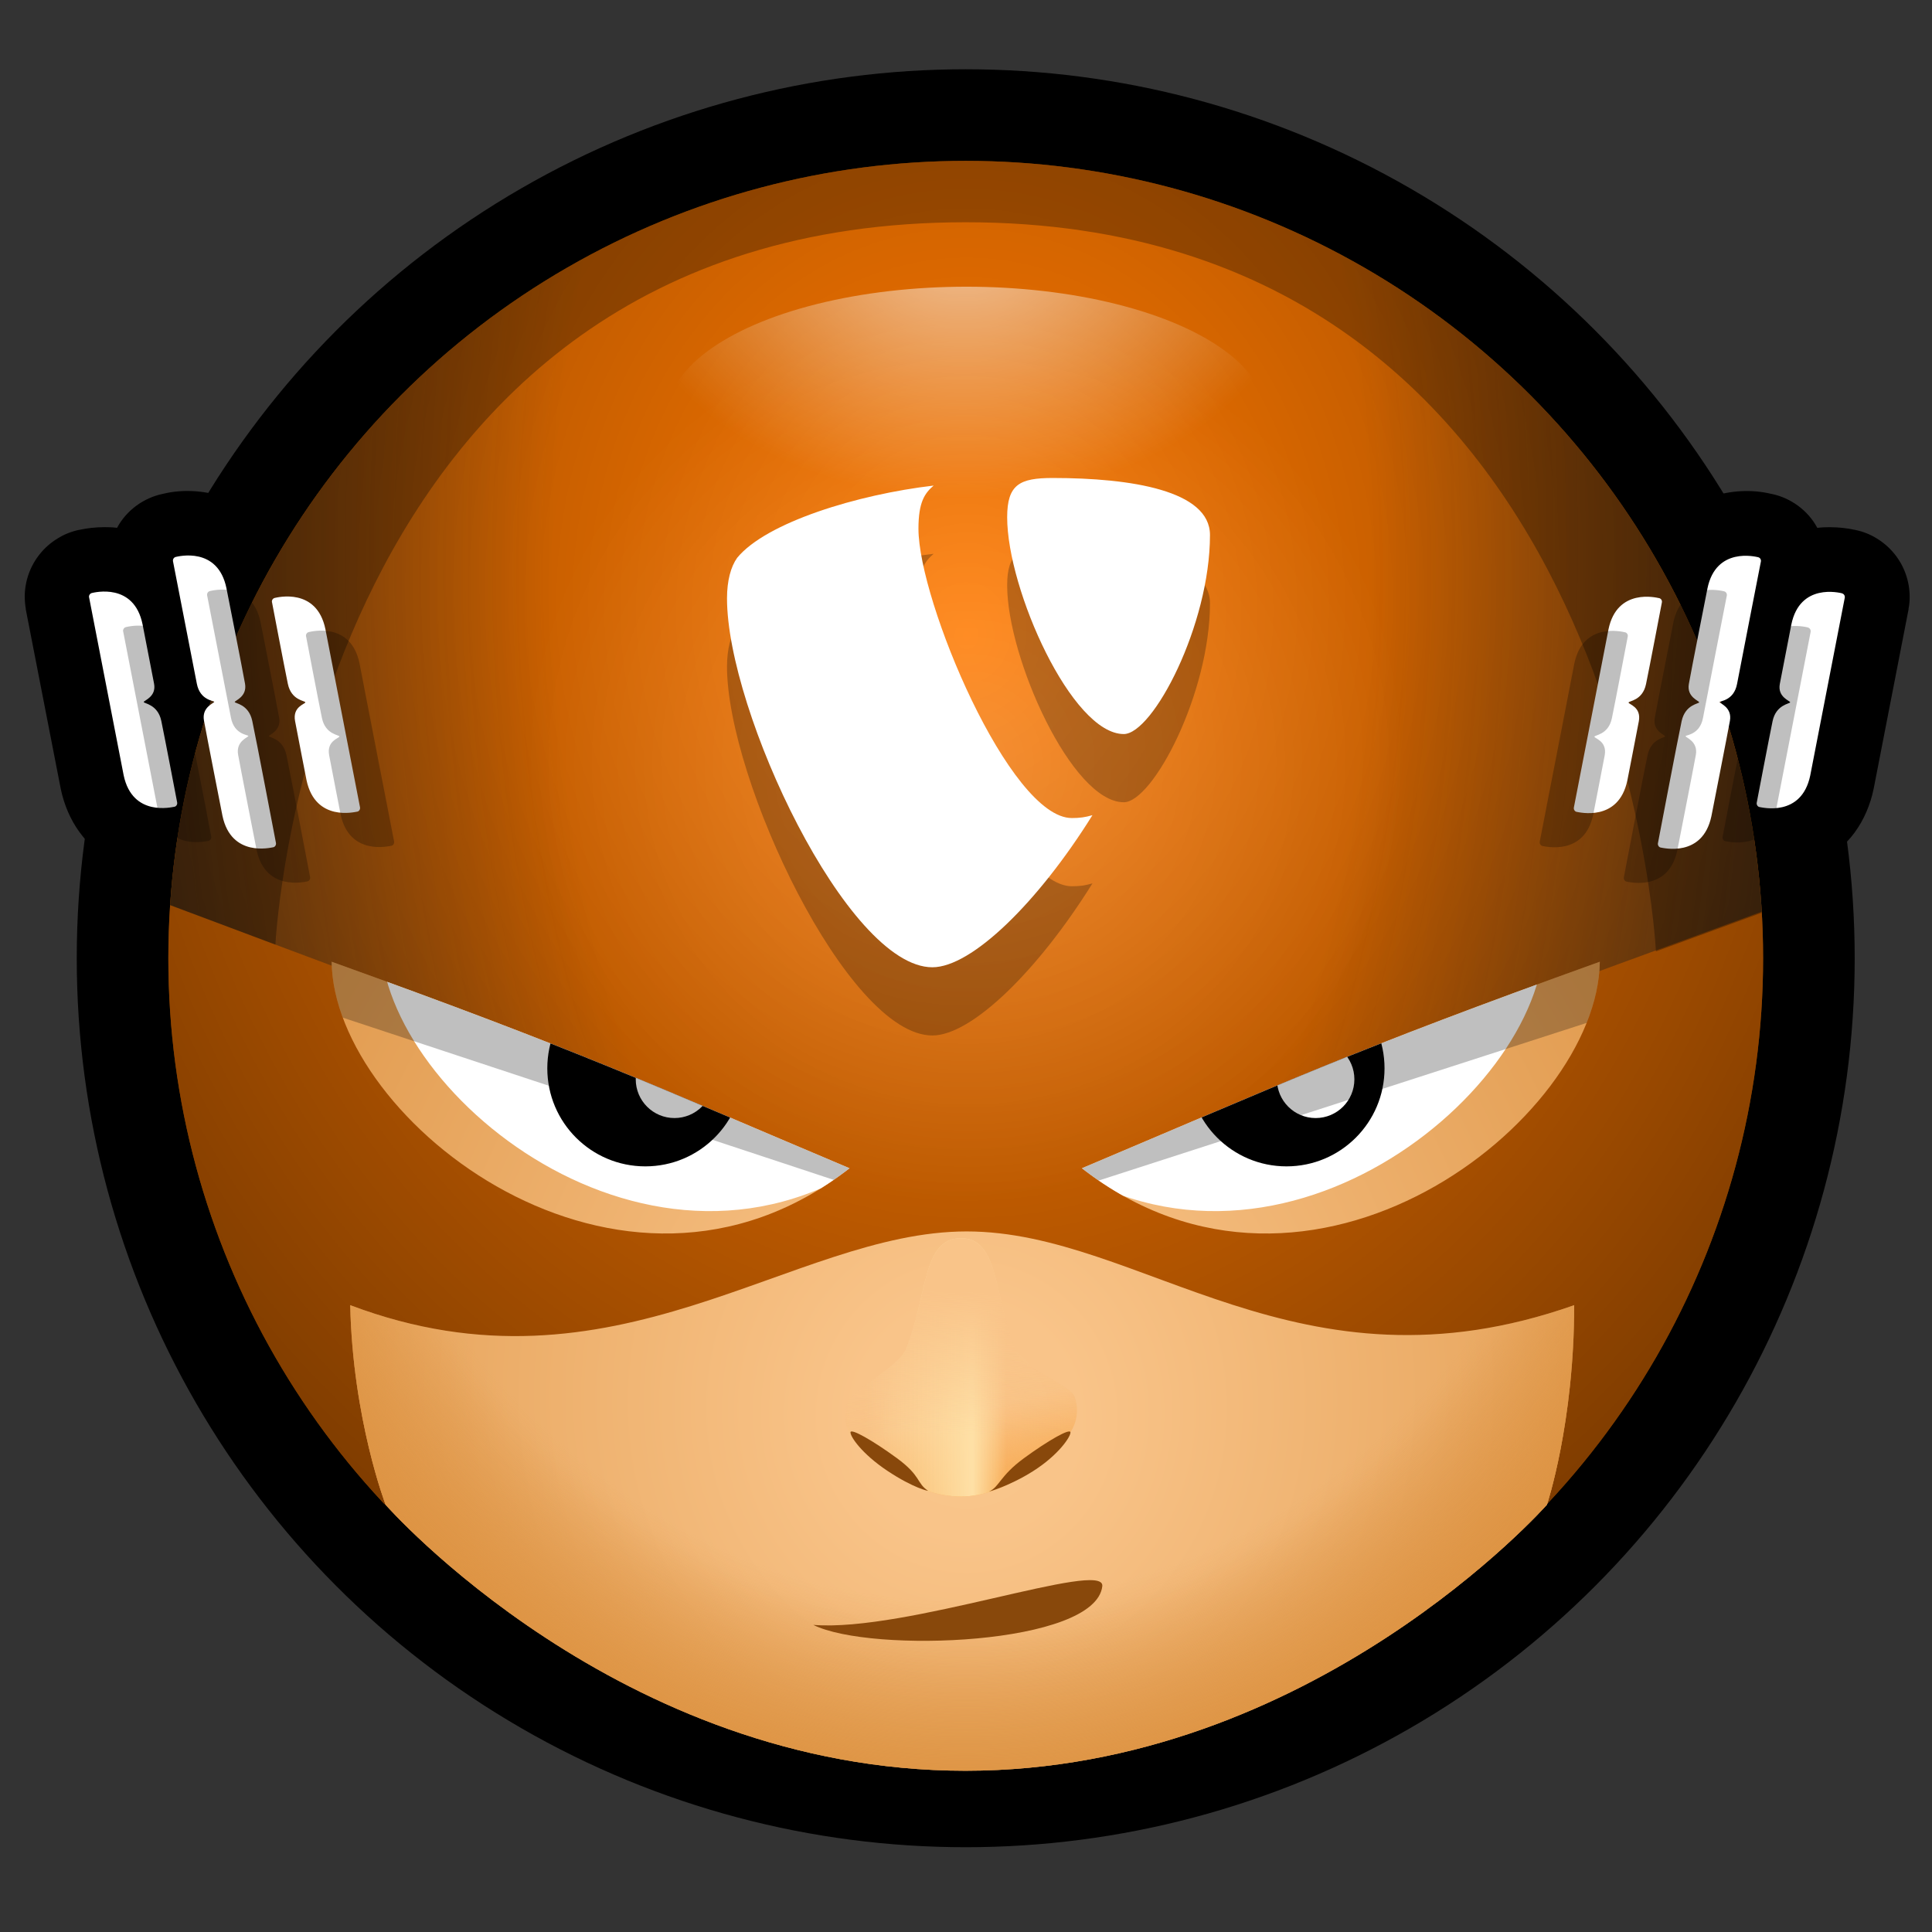
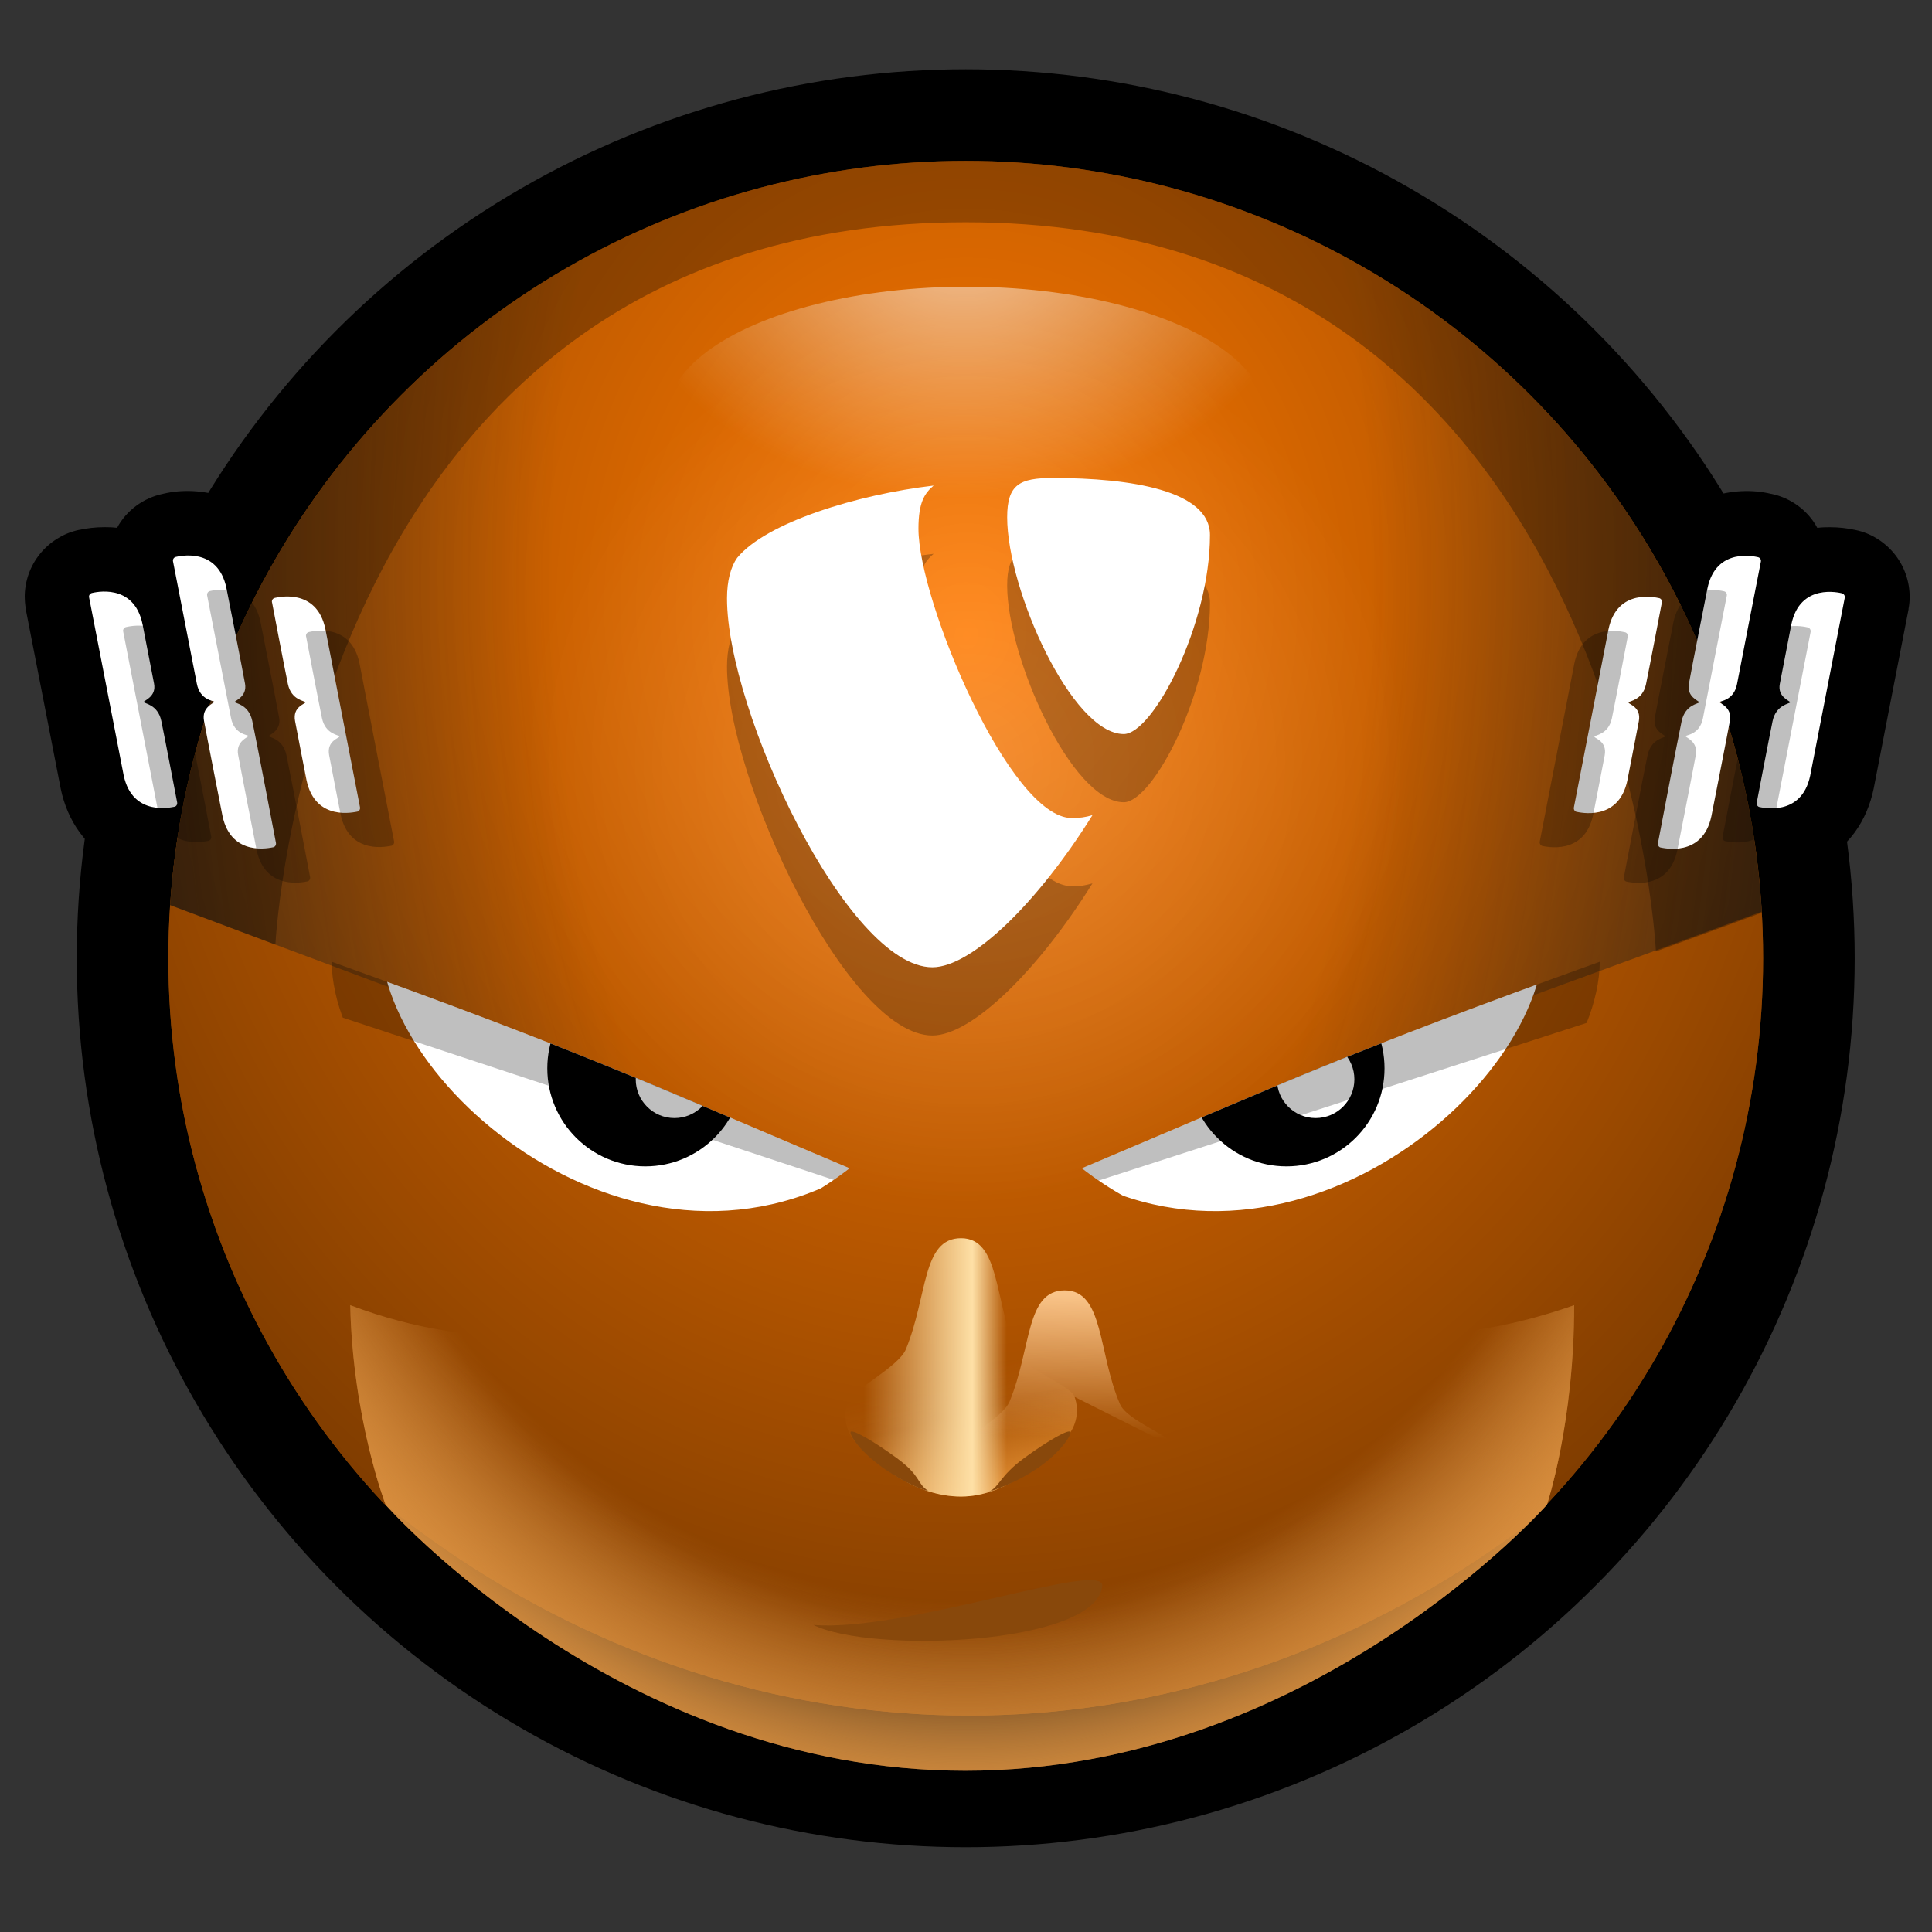
<svg xmlns="http://www.w3.org/2000/svg" xmlns:xlink="http://www.w3.org/1999/xlink" id="sticker" version="1.1" viewBox="0 0 348.66 348.66">
  <rect x="0" y="0" width="348.66" height="348.66" fill="#333333" stroke="none" />
  <defs>
    <clipPath id="clippath">
      <circle cx="174.28" cy="172.93" r="143.9" style="fill: none; stroke-width: 0px;" />
    </clipPath>
    <radialGradient id="Unbenannter_Verlauf_167" data-name="Unbenannter Verlauf 167" cx="174.87" cy="139.21" fx="174.87" fy="151.16" r="162.16" gradientTransform="translate(-23.16 -81.67) scale(1.13 1.3)" gradientUnits="userSpaceOnUse">
      <stop offset="0" stop-color="#000" stop-opacity="0" />
      <stop offset="1" stop-color="#000" stop-opacity=".5" />
    </radialGradient>
    <clipPath id="clippath-1">
      <path d="M321.87,163.08l-147.59,54.04L26.69,161.85S35.58,29.03,174.28,29.03s147.59,134.05,147.59,134.05Z" style="fill: none; stroke-width: 0px;" />
    </clipPath>
    <radialGradient id="Unbenannter_Verlauf_159" data-name="Unbenannter Verlauf 159" cx="174.51" cy="220.02" fx="174.51" fy="231.94" r="161.82" gradientTransform="translate(11.24 -314.38) scale(.93 1.85)" gradientUnits="userSpaceOnUse">
      <stop offset=".49" stop-color="#1d1d1b" stop-opacity="0" />
      <stop offset="1" stop-color="#1d1d1b" stop-opacity=".6" />
    </radialGradient>
    <clipPath id="clippath-2">
      <path d="M298.85,171.7l28.93-10.58S297.74,19.24,174.28,19.24,24.53,161,24.53,161l25.17,9.47s6.35-130.36,124.57-130.36,124.57,131.59,124.57,131.59Z" style="fill: none; stroke-width: 0px;" />
    </clipPath>
    <radialGradient id="Unbenannter_Verlauf_153" data-name="Unbenannter Verlauf 153" cx="173.55" cy="136.3" fx="173.55" fy="136.3" r="79.75" gradientTransform="translate(1.27 1.26)" gradientUnits="userSpaceOnUse">
      <stop offset="0" stop-color="#fff" stop-opacity=".2" />
      <stop offset="1" stop-color="#fff" stop-opacity="0" />
    </radialGradient>
    <clipPath id="clippath-3">
      <ellipse id="glanz" cx="174.42" cy="75.18" rx="54.09" ry="23.44" style="fill: none; stroke-width: 0px;" />
    </clipPath>
    <radialGradient id="Unbenannter_Verlauf_184" data-name="Unbenannter Verlauf 184" cx="172.29" cy="72.49" fx="172.29" fy="72.49" r="46.57" gradientTransform="translate(-57.07 -29.23) scale(1.34 1)" gradientUnits="userSpaceOnUse">
      <stop offset="0" stop-color="#fff" stop-opacity=".6" />
      <stop offset="1" stop-color="#fff" stop-opacity="0" />
    </radialGradient>
    <clipPath id="clippath-4">
      <path d="M59.85,173.56c45.19,16.25,56.81,21.79,93.46,37.27-41.17,32.1-93.11-8.53-93.46-37.27ZM288.71,173.56c-45.19,16.25-56.81,21.79-93.46,37.27,41.17,32.1,93.11-8.53,93.46-37.27ZM69.58,271.55s42.09,48.01,104.64,48.01,104.95-48.01,104.95-48.01c0,0,4.92-14.77,4.92-36.01-49.86,17.54-78.02-13.31-109.64-13.31s-63.48,31.31-111.25,13.31c.46,20.54,6.39,36.01,6.39,36.01Z" style="fill: none; stroke-width: 0px;" />
    </clipPath>
    <clipPath id="clippath-5">
      <circle cx="174.28" cy="177.85" r="143.9" style="fill: none; stroke-width: 0px;" />
    </clipPath>
    <radialGradient id="Unbenannter_Verlauf_84" data-name="Unbenannter Verlauf 84" cx="174.87" cy="259.23" fx="174.87" fy="271.18" r="162.16" gradientTransform="translate(-23.16 -59.56) scale(1.13 1.17)" gradientUnits="userSpaceOnUse">
      <stop offset="0" stop-color="#fac68b" />
      <stop offset=".11" stop-color="#f9c489" />
      <stop offset=".85" stop-color="#dd9445" />
      <stop offset="1" stop-color="#9b622a" />
    </radialGradient>
    <radialGradient id="Unbenannter_Verlauf_20" data-name="Unbenannter Verlauf 20" cx="174.87" cy="175.01" fx="174.87" fy="186.95" r="162.16" gradientTransform="translate(1.27 -59.56) scale(.99 1.17)" gradientUnits="userSpaceOnUse">
      <stop offset="0" stop-color="#fac68b" stop-opacity="0" />
      <stop offset=".76" stop-color="#dd9445" stop-opacity="0" />
      <stop offset="1" stop-color="#dd9240" />
    </radialGradient>
    <radialGradient id="Unbenannter_Verlauf_20-2" data-name="Unbenannter Verlauf 20" cy="171.86" fy="183.8" xlink:href="#Unbenannter_Verlauf_20" />
    <linearGradient id="Unbenannter_Verlauf_47" data-name="Unbenannter Verlauf 47" x1="170.69" y1="247.85" x2="182.17" y2="277.11" gradientUnits="userSpaceOnUse">
      <stop offset="0" stop-color="#f7a13f" stop-opacity="0" />
      <stop offset="1" stop-color="#f7a342" />
    </linearGradient>
    <linearGradient id="Unbenannter_Verlauf_68" data-name="Unbenannter Verlauf 68" x1="171.68" y1="248.17" x2="178.23" y2="273.38" gradientUnits="userSpaceOnUse">
      <stop offset="0" stop-color="#f7a13f" stop-opacity="0" />
      <stop offset=".28" stop-color="rgba(247, 161, 63, .26)" stop-opacity=".26" />
      <stop offset=".92" stop-color="rgba(247, 162, 65, .91)" stop-opacity=".91" />
      <stop offset="1" stop-color="#f7a342" />
    </linearGradient>
    <linearGradient id="Unbenannter_Verlauf_72" data-name="Unbenannter Verlauf 72" x1="181.68" y1="246.77" x2="155.88" y2="246.77" gradientUnits="userSpaceOnUse">
      <stop offset="0" stop-color="#fee0a6" stop-opacity="0" />
      <stop offset=".24" stop-color="#fee0a6" />
      <stop offset="1" stop-color="#fee0a6" stop-opacity="0" />
    </linearGradient>
    <linearGradient id="Unbenannter_Verlauf_94" data-name="Unbenannter Verlauf 94" x1="173.38" y1="258.96" x2="173.89" y2="233.17" gradientUnits="userSpaceOnUse">
      <stop offset="0" stop-color="#f9c489" stop-opacity="0" />
      <stop offset="1" stop-color="#f9c489" />
    </linearGradient>
    <linearGradient id="Unbenannter_Verlauf_73" data-name="Unbenannter Verlauf 73" x1="181.68" y1="246.77" x2="155.88" y2="246.77" gradientUnits="userSpaceOnUse">
      <stop offset="0" stop-color="#fee0a6" stop-opacity="0" />
      <stop offset="1" stop-color="#fee0a6" stop-opacity="0" />
    </linearGradient>
  </defs>
  <g id="shadow">
    <circle cx="174.28" cy="172.93" r="160.43" style="fill: #000; stroke-width: 0px;" />
    <path id="h" d="M341.9,99.98c-.87-1.08-1.93-2.03-3.16-2.78-1.19-.75-2.52-1.28-3.91-1.56h0s-.01-.01-.01-.01c-.01,0-.02,0-.07-.01h-.01s-.04-.01-.06-.01c-.01-.01-.02-.01-.02-.01h-.01s-.05,0-.09-.01c-.09-.02-.18-.05-.28-.06-.87-.17-2.28-.39-4.1-.39-.68,0-1.42.02-2.22.12-1.66-3.12-4.78-5.42-8.27-6.13t-.02,0s-.04,0-.06-.01h0c-6.76-1.64-15.4.69-19.65,7.08-3.74-.51-7.95,0-11.66,1.93-2.2,1.14-4.44,2.98-6.12,5.33-1.7,2.34-2.79,5.07-3.35,7.84v.05s-6.28,32.2-6.28,32.2v.02c-.15.78-.22,1.55-.22,2.3,0,1.46.26,2.86.71,4.14.69,1.93,1.81,3.68,3.48,5.16.84.74,1.82,1.4,2.93,1.92.94.44,1.97.78,3.05.95h0s.09.02.14.02c.14.04.27.06.42.07-.1-.01-.17-.01-.23-.02.05.01.11.02.17.04.8.12,2.08.31,3.73.31.7,0,1.48-.04,2.33-.14.65,1.21,1.51,2.3,2.63,3.3.84.74,1.82,1.4,2.94,1.92.92.43,1.96.76,3.04.95h0s.05.02.07.02c.01,0,.04.01.06,0,.01.01.02.01.04.01.04.01.07.01.11.02.07.01.15.02.23.04.79.14,2.08.32,3.71.32,1.29,0,2.83-.11,4.59-.52,1.32-.31,2.75-.79,4.22-1.55,2.2-1.11,4.46-2.92,6.17-5.26.04-.06.09-.11.12-.17.73.1,1.65.17,2.73.17,1.29,0,2.83-.11,4.59-.52,1.32-.31,2.75-.79,4.22-1.54,2.2-1.12,4.46-2.93,6.17-5.27,1.71-2.33,2.84-5.06,3.42-7.84l.02-.1,6.29-32.34v-.12c.14-.7.2-1.4.2-2.1,0-2.86-.98-5.59-2.73-7.76ZM284.71,145.87h-.04s.01-.01.01-.01h.04-.01ZM317.67,145.01v-.02h.04l-.04.02Z" style="fill: #000; stroke-width: 0px;" />
    <path id="h-2" data-name="h" d="M4.47,107.73c0,.7.06,1.4.18,2.1v.12s6.3,32.34,6.3,32.34l.02.1c.58,2.78,1.71,5.51,3.42,7.84,1.71,2.34,3.96,4.15,6.17,5.27,1.48.75,2.91,1.23,4.22,1.54,1.76.41,3.3.52,4.59.52,1.08,0,2.01-.07,2.73-.17.04.06.09.11.12.17,1.71,2.34,3.96,4.15,6.17,5.26,1.48.76,2.91,1.24,4.22,1.55,1.76.41,3.3.52,4.59.52,1.62,0,2.92-.18,3.71-.32.09-.01.16-.02.23-.04.04-.01.07-.01.11-.02.01,0,.02,0,.04-.01.02.01.05,0,.06,0,.02,0,.05,0,.07-.01h0c1.08-.2,2.12-.53,3.04-.96,1.12-.52,2.1-1.18,2.94-1.92,1.12-1,1.98-2.09,2.63-3.3.85.1,1.62.14,2.33.14,1.65,0,2.93-.18,3.73-.31.06-.01.12-.02.17-.04-.06.01-.14.01-.23.02.15-.01.28-.04.42-.07.05,0,.1,0,.14-.01h0c1.08-.18,2.12-.52,3.05-.96,1.11-.52,2.09-1.18,2.93-1.92,1.67-1.48,2.79-3.23,3.48-5.16.46-1.28.71-2.67.71-4.14,0-.75-.07-1.53-.22-2.3v-.02s-6.27-32.2-6.27-32.2v-.05c-.57-2.77-1.66-5.5-3.36-7.84-1.67-2.35-3.91-4.19-6.12-5.33-3.7-1.94-7.92-2.44-11.66-1.93-4.24-6.39-12.89-8.71-19.65-7.09h0s-.05,0-.06.02t-.02,0c-3.49.71-6.61,3.01-8.27,6.13-.8-.1-1.54-.12-2.22-.12-1.82,0-3.23.22-4.1.39-.1.01-.2.04-.28.06-.04.01-.06.01-.09.01h-.01s-.01,0-.02.01c-.02,0-.05,0-.06.01h-.01s-.06.01-.07.01h-.01,0c-1.39.3-2.72.82-3.91,1.58-1.23.75-2.29,1.7-3.16,2.78-1.75,2.17-2.73,4.9-2.73,7.76ZM64.38,145.86h.04s.01.02.01.02h-.04s-.01-.02-.01-.02ZM31.39,144.98h.02s.01.02.01.02l-.04-.02Z" style="fill: #000; stroke-width: 0px;" />
  </g>
  <g id="head">
    <g id="mask">
      <g style="clip-path: url(#clippath);">
        <ellipse cx="174.87" cy="99.07" rx="183.65" ry="210.53" style="fill: #ff7900; stroke-width: 0px;" />
        <ellipse cx="174.87" cy="99.07" rx="183.65" ry="210.53" style="fill: url(#Unbenannter_Verlauf_167); stroke-width: 0px;" />
        <g id="mask-2" data-name="mask">
          <g style="clip-path: url(#clippath-1);">
            <ellipse cx="174.36" cy="92.29" rx="151.26" ry="299.1" style="fill: url(#Unbenannter_Verlauf_159); stroke-width: 0px;" />
          </g>
        </g>
        <g id="mask-3" data-name="mask">
          <g style="clip-path: url(#clippath-2);">
            <ellipse cx="174.36" cy="92.29" rx="151.26" ry="299.1" style="fill: #000; opacity: .3; stroke-width: 0px;" />
          </g>
        </g>
      </g>
      <g id="Ebene_12" data-name="Ebene 12">
        <g id="Ebene_13" data-name="Ebene 13">
          <circle cx="173.56" cy="136.56" r="79.17" style="fill: url(#Unbenannter_Verlauf_153); stroke-width: 0px;" />
        </g>
        <g style="clip-path: url(#clippath-3);">
          <ellipse id="glanz-2" data-name="glanz" cx="174.36" cy="43.18" rx="81.17" ry="55.86" style="fill: url(#Unbenannter_Verlauf_184); stroke-width: 0px;" />
        </g>
      </g>
    </g>
    <g id="face">
      <g style="clip-path: url(#clippath-4);">
        <g id="face-2" data-name="face">
          <g style="clip-path: url(#clippath-5);">
-             <ellipse cx="174.87" cy="244.47" rx="183.65" ry="190.19" style="fill: url(#Unbenannter_Verlauf_84); stroke-width: 0px;" />
            <ellipse cx="174.87" cy="145.69" rx="160.98" ry="190.19" style="fill: url(#Unbenannter_Verlauf_20); stroke-width: 0px;" />
          </g>
        </g>
        <g id="face-3" data-name="face">
          <ellipse cx="174.87" cy="142" rx="160.98" ry="190.19" style="fill: url(#Unbenannter_Verlauf_20-2); stroke-width: 0px;" />
          <path id="eyes" d="M68.67,169.52c44.59,16.25,56.05,21.79,92.21,37.27-40.62,32.1-91.86-8.53-92.21-37.27Z" style="fill: #fff; stroke-width: 0px;" />
          <path id="eyes-2" data-name="eyes" d="M278.69,169.52c-44.59,16.25-56.05,21.79-92.21,37.27,40.62,32.1,91.86-8.53,92.21-37.27Z" style="fill: #fff; stroke-width: 0px;" />
          <circle cx="116.46" cy="192.8" r="17.69" style="fill: #000; stroke-width: 0px;" />
          <circle cx="121.72" cy="194.78" r="6.99" style="fill: #fff; stroke-width: 0px;" />
          <circle cx="232.17" cy="192.8" r="17.69" style="fill: #000; stroke-width: 0px;" />
          <circle cx="237.43" cy="194.78" r="6.99" style="fill: #fff; stroke-width: 0px;" />
          <path id="mask-shadow" d="M321.87,173.12l-147.59,47.68L26.69,172.03s8.89-117.19,147.59-117.19,147.59,118.28,147.59,118.28Z" style="fill: #000; opacity: .25; stroke-width: 0px;" />
        </g>
      </g>
      <g id="Ebene_10" data-name="Ebene 10">
        <path d="M193.93,252.09c.88,2.5.35,5.28-1.42,7.26-3.71,4.16-10.87,10.72-19.08,10.72s-14.92-5.61-18.72-9.42c-1.98-1.98-2.65-4.89-1.76-7.54,3.05-9,11.07-29.66,20.48-29.66s17.47,19.99,20.5,28.63Z" style="display: none; fill: url(#Unbenannter_Verlauf_47); stroke-width: 0px;" />
        <path d="M193.93,252.09c.88,2.5.35,5.28-1.42,7.26-3.71,4.16-10.87,10.72-19.08,10.72s-14.92-5.61-18.72-9.42c-1.98-1.98-2.65-4.89-1.76-7.54.76-2.23,9.2-6.42,10.52-9.59,3.98-9.62,2.88-20.07,9.96-20.07s5.98,11.24,9.96,20.51c1.33,3.09,9.78,5.96,10.54,8.12Z" style="fill: url(#Unbenannter_Verlauf_68); stroke-width: 0px;" />
        <path d="M193.93,252.09c.88,2.5.35,5.28-1.42,7.26-3.71,4.16-10.87,10.72-19.08,10.72s-14.92-5.61-18.72-9.42c-1.98-1.98-2.65-4.89-1.76-7.54.76-2.23,9.2-6.42,10.52-9.59,3.98-9.62,2.88-20.07,9.96-20.07s5.98,11.24,9.96,20.51c1.33,3.09,9.78,5.96,10.54,8.12Z" style="fill: url(#Unbenannter_Verlauf_72); stroke-width: 0px;" />
-         <path d="M193.93,252.09c.88,2.5.35,5.28-1.42,7.26-3.71,4.16-10.87,10.72-19.08,10.72s-14.92-5.61-18.72-9.42c-1.98-1.98-2.65-4.89-1.76-7.54.76-2.23,9.2-6.42,10.52-9.59,3.98-9.62,2.88-20.07,9.96-20.07s5.98,11.24,9.96,20.51c1.33,3.09,9.78,5.96,10.54,8.12Z" style="fill: url(#Unbenannter_Verlauf_94); stroke-width: 0px;" />
+         <path d="M193.93,252.09c.88,2.5.35,5.28-1.42,7.26-3.71,4.16-10.87,10.72-19.08,10.72c-1.98-1.98-2.65-4.89-1.76-7.54.76-2.23,9.2-6.42,10.52-9.59,3.98-9.62,2.88-20.07,9.96-20.07s5.98,11.24,9.96,20.51c1.33,3.09,9.78,5.96,10.54,8.12Z" style="fill: url(#Unbenannter_Verlauf_94); stroke-width: 0px;" />
        <path d="M193.93,252.09c.88,2.5.35,5.28-1.42,7.26-3.71,4.16-10.87,10.72-19.08,10.72s-14.92-5.61-18.72-9.42c-1.98-1.98-2.65-4.89-1.76-7.54.76-2.23,9.2-6.42,10.52-9.59,3.98-9.62,2.88-20.07,9.96-20.07s5.98,11.24,9.96,20.51c1.33,3.09,9.78,5.96,10.54,8.12Z" style="fill: url(#Unbenannter_Verlauf_73); stroke-width: 0px;" />
        <path d="M193.18,258.48c-.06-.76-3.98,1.45-8.37,4.66s-4.43,5.18-6.3,6.02c-.21.09,3.75-1,7.99-3.71,4.58-2.92,6.74-6.21,6.68-6.97Z" style="fill: #88480b; stroke-width: 0px;" />
        <path d="M153.48,258.48c.06-.76,3.98,1.45,8.37,4.66s3.56,4.52,5.6,5.87c.19.13-2.62-.46-7.28-3.56s-6.74-6.21-6.68-6.97Z" style="fill: #88480b; stroke-width: 0px;" />
      </g>
      <g id="Ebene_11" data-name="Ebene 11">
        <path d="M146.77,293.24c16.67,1.34,52.6-11.84,52.16-7.01-1.15,10.67-41.73,12.19-52.16,7.01Z" style="fill: #88480b; stroke-width: 0px;" />
      </g>
      <path d="M59.85,172.33c45.19,16.25,56.81,21.79,93.46,37.27-41.17,32.1-93.11-8.53-93.46-37.27ZM288.71,172.33c-45.19,16.25-56.81,21.79-93.46,37.27,41.17,32.1,93.11-8.53,93.46-37.27ZM69.58,270.32s42.09,48.01,104.64,48.01,104.95-48.01,104.95-48.01c0,0,4.92-14.77,4.92-36.01-49.86,17.54-78.02-13.31-109.64-13.31s-63.48,31.31-111.25,13.31c.46,20.54,6.39,36.01,6.39,36.01Z" style="fill: none; stroke-width: 0px;" />
    </g>
    <g id="hhl21-signet">
      <path id="hhl21-signet-bars" d="M299.39,107.94c-.37-.07-7.57-1.94-9.12,5.67l-6.24,32.12c-.07.36.18.75.53.79.36.04,7.53,1.88,9.12-5.67,0,0,1.58-8.07,2.07-10.68s-1.85-3.06-1.85-3.38,2.52-.31,3.15-3.33,2.86-14.73,2.86-14.73c.08-.38-.16-.73-.53-.8ZM317.25,100.55c-.37-.07-7.57-1.94-9.12,5.67,0,0-2.94,14.86-3.35,17.22-.41,2.37,1.86,3.03,1.86,3.3s-2.5.36-3.16,3.39c-.66,3.04-4.28,22.04-4.28,22.04-.07.36.18.75.53.79.36.04,7.53,1.88,9.12-5.67,0,0,2.9-14.75,3.34-17.2.44-2.46-1.85-3.14-1.85-3.38s2.56-.21,3.14-3.29c.58-3.08,4.3-22.08,4.3-22.08.07-.37-.16-.72-.53-.79ZM332.39,107.06c-.37-.07-7.57-1.94-9.12,5.67,0,0-1.6,8.28-2.07,10.68s1.86,3.06,1.86,3.33-2.54.38-3.17,3.41c-.63,3.02-2.86,14.71-2.86,14.71-.07.36.18.75.53.79.36.04,7.53,1.88,9.12-5.67l6.24-32.12c.06-.36-.17-.71-.54-.79Z" style="fill: #fff; stroke-width: 0px;" />
      <path id="hhl21-signet-bars-2" data-name="hhl21-signet-bars" d="M49.09,108.69s2.23,11.71,2.86,14.73,3.15,3.02,3.15,3.33c0,.31-2.34.76-1.85,3.38s2.07,10.68,2.07,10.68c1.6,7.55,8.77,5.71,9.12,5.67.36-.04.6-.43.53-.79l-6.24-32.12c-1.55-7.62-8.76-5.74-9.12-5.67-.37.07-.6.42-.53.8ZM31.22,101.29s3.71,19,4.3,22.08,3.14,3.06,3.14,3.29c0,.24-2.29.92-1.85,3.38.44,2.46,3.34,17.2,3.34,17.2,1.6,7.55,8.77,5.71,9.12,5.67.36-.04.6-.43.53-.79,0,0-3.62-19-4.28-22.04s-3.16-3.13-3.16-3.39c0-.27,2.27-.93,1.86-3.3-.41-2.36-3.35-17.22-3.35-17.22-1.55-7.62-8.76-5.74-9.12-5.67s-.6.42-.53.79ZM16.08,107.81l6.24,32.12c1.6,7.55,8.77,5.71,9.12,5.67.36-.04.6-.43.53-.79,0,0-2.23-11.68-2.86-14.71-.63-3.02-3.17-3.13-3.17-3.41,0-.28,2.33-.93,1.86-3.33s-2.07-10.68-2.07-10.68c-1.55-7.62-8.76-5.74-9.12-5.67-.37.08-.6.43-.54.79Z" style="fill: #fff; stroke-width: 0px;" />
      <path id="hhl21-signet-bars-3" data-name="hhl21-signet-bars" d="M293.23,114.1c-.37-.07-7.57-1.94-9.12,5.67l-6.24,32.12c-.07.36.18.75.53.79.36.04,7.53,1.88,9.12-5.67,0,0,1.58-8.07,2.07-10.68s-1.85-3.06-1.85-3.38,2.52-.31,3.15-3.33,2.86-14.73,2.86-14.73c.08-.38-.16-.73-.53-.8ZM311.1,106.7c-.37-.07-7.57-1.94-9.12,5.67,0,0-2.94,14.86-3.35,17.22-.41,2.37,1.86,3.03,1.86,3.3s-2.5.36-3.16,3.39c-.66,3.04-4.28,22.04-4.28,22.04-.07.36.18.75.53.79.36.04,7.53,1.88,9.12-5.67,0,0,2.9-14.75,3.34-17.2.44-2.46-1.85-3.14-1.85-3.38s2.56-.21,3.14-3.29c.58-3.08,4.3-22.08,4.3-22.08.07-.37-.16-.72-.53-.79ZM326.23,113.22c-.37-.07-7.57-1.94-9.12,5.67,0,0-1.6,8.28-2.07,10.68s1.86,3.06,1.86,3.33-2.54.38-3.17,3.41c-.63,3.02-2.86,14.71-2.86,14.71-.07.36.18.75.53.79.36.04,7.53,1.88,9.12-5.67l6.24-32.12c.06-.36-.17-.71-.54-.79Z" style="fill: #000; fill-opacity: .25; stroke-width: 0px;" />
      <path id="hhl21-signet-bars-4" data-name="hhl21-signet-bars" d="M55.24,114.85s2.23,11.71,2.86,14.73,3.15,3.02,3.15,3.33c0,.31-2.34.76-1.85,3.38.49,2.61,2.07,10.68,2.07,10.68,1.6,7.55,8.77,5.71,9.12,5.67.36-.04.6-.43.53-.79l-6.24-32.12c-1.55-7.62-8.76-5.74-9.12-5.67-.37.07-.6.42-.53.8ZM37.38,107.45s3.71,19,4.3,22.08,3.14,3.06,3.14,3.29c0,.24-2.29.92-1.85,3.38.44,2.46,3.34,17.2,3.34,17.2,1.6,7.55,8.77,5.71,9.12,5.67.36-.04.6-.43.53-.79,0,0-3.62-19-4.28-22.04s-3.16-3.13-3.16-3.39,2.27-.93,1.86-3.3c-.41-2.36-3.35-17.22-3.35-17.22-1.55-7.62-8.76-5.74-9.12-5.67s-.6.42-.53.79ZM22.23,113.96l6.24,32.12c1.6,7.55,8.77,5.71,9.12,5.67.36-.04.6-.43.53-.79,0,0-2.23-11.68-2.86-14.71-.63-3.02-3.17-3.13-3.17-3.41s2.33-.93,1.86-3.33-2.07-10.68-2.07-10.68c-1.55-7.62-8.76-5.74-9.12-5.67-.37.08-.6.43-.54.79Z" style="fill: #000; fill-opacity: .25; stroke-width: 0px;" />
    </g>
  </g>
  <g id="emblem">
    <path id="typo3" d="M197.15,159.42c-9.84,15.78-21.8,27.45-28.89,27.45-15.33,0-37.06-46.21-37.06-66.57,0-3.2.69-5.72,1.83-7.32,5.26-6.4,21.73-11.44,35.46-13.04-1.6,1.37-2.74,2.97-2.74,7.78,0,13.04,16.47,52.22,27.68,52.22,1.37,0,2.41-.13,3.72-.52M189.99,98.57c-5.95,0-8.23,1.14-8.23,7.09,0,13.04,11.67,39.12,21.04,39.12,5.26,0,15.56-19.67,15.56-35.92,0-8.01-14.18-10.29-28.37-10.29" style="fill: #000; opacity: .25; stroke-width: 0px;" />
    <path id="typo3-2" data-name="typo3" d="M197.15,147.11c-9.84,15.78-21.8,27.45-28.89,27.45-15.33,0-37.06-46.21-37.06-66.57,0-3.2.69-5.72,1.83-7.32,5.26-6.4,21.73-11.44,35.46-13.04-1.6,1.37-2.74,2.97-2.74,7.78,0,13.04,16.47,52.22,27.68,52.22,1.37,0,2.41-.13,3.72-.52M189.99,86.26c-5.95,0-8.23,1.14-8.23,7.09,0,13.04,11.67,39.12,21.04,39.12,5.26,0,15.56-19.67,15.56-35.92,0-8.01-14.18-10.29-28.37-10.29" style="fill: #fff; stroke-width: 0px;" />
  </g>
</svg>